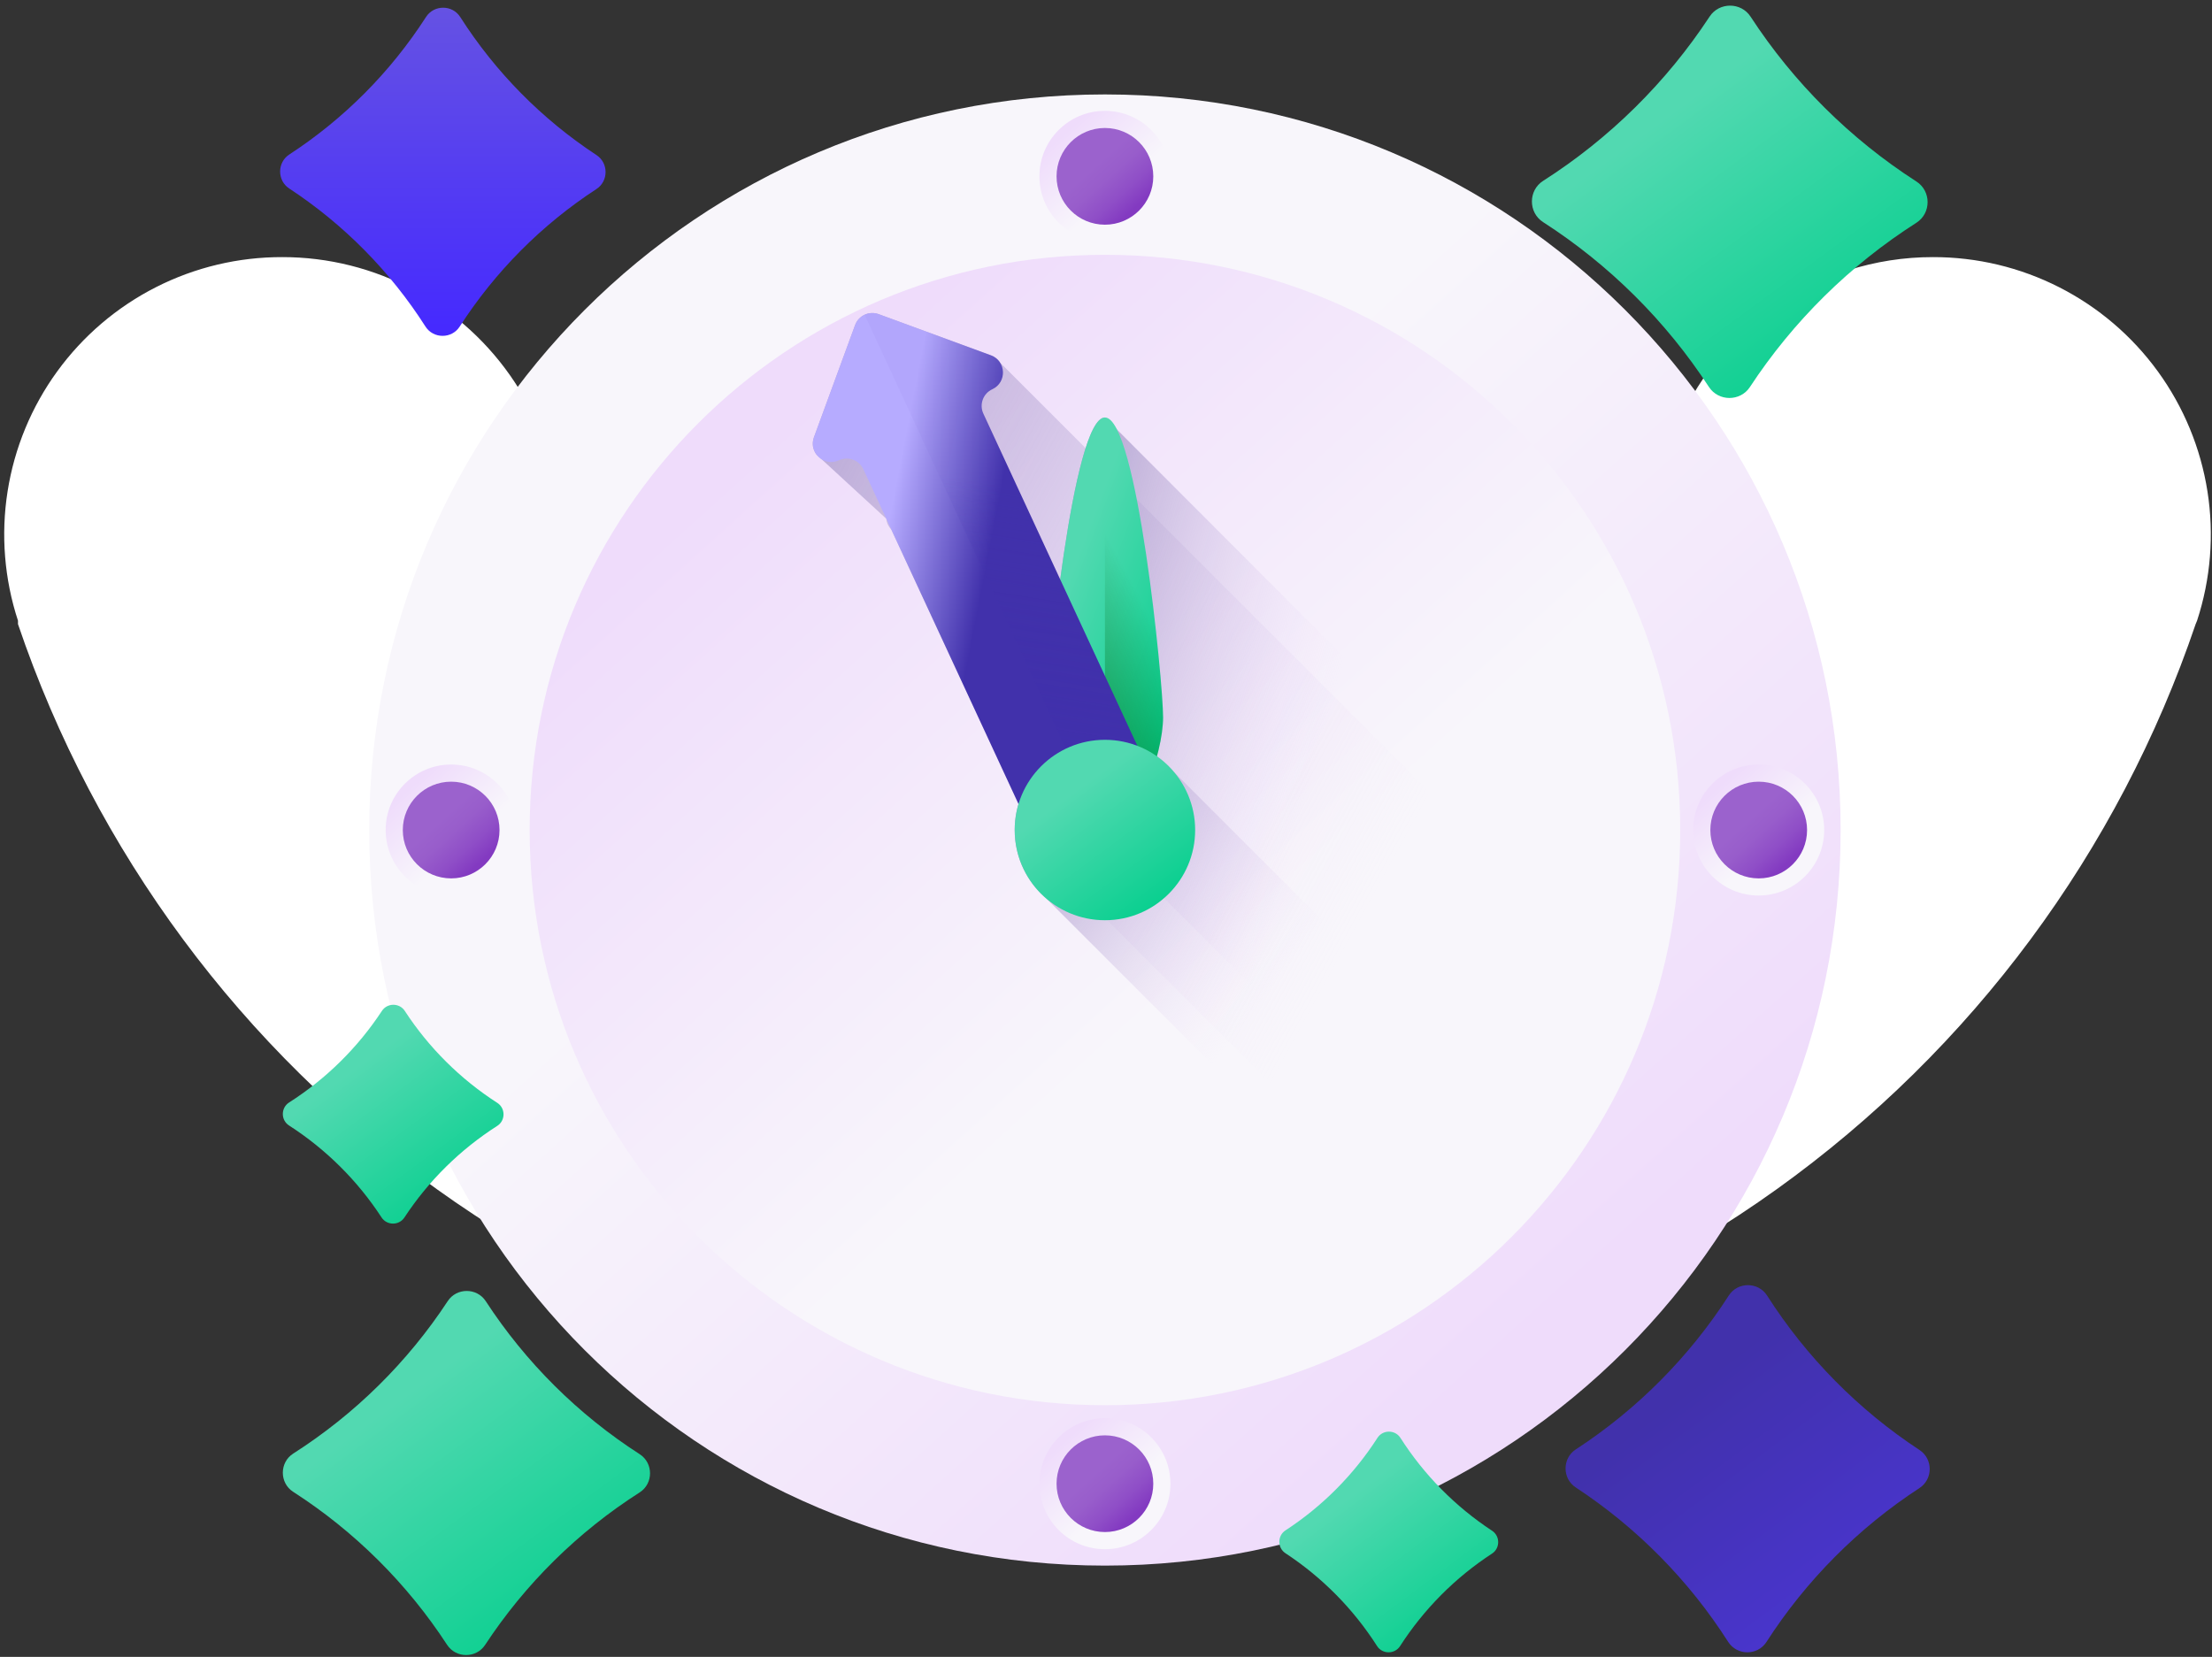
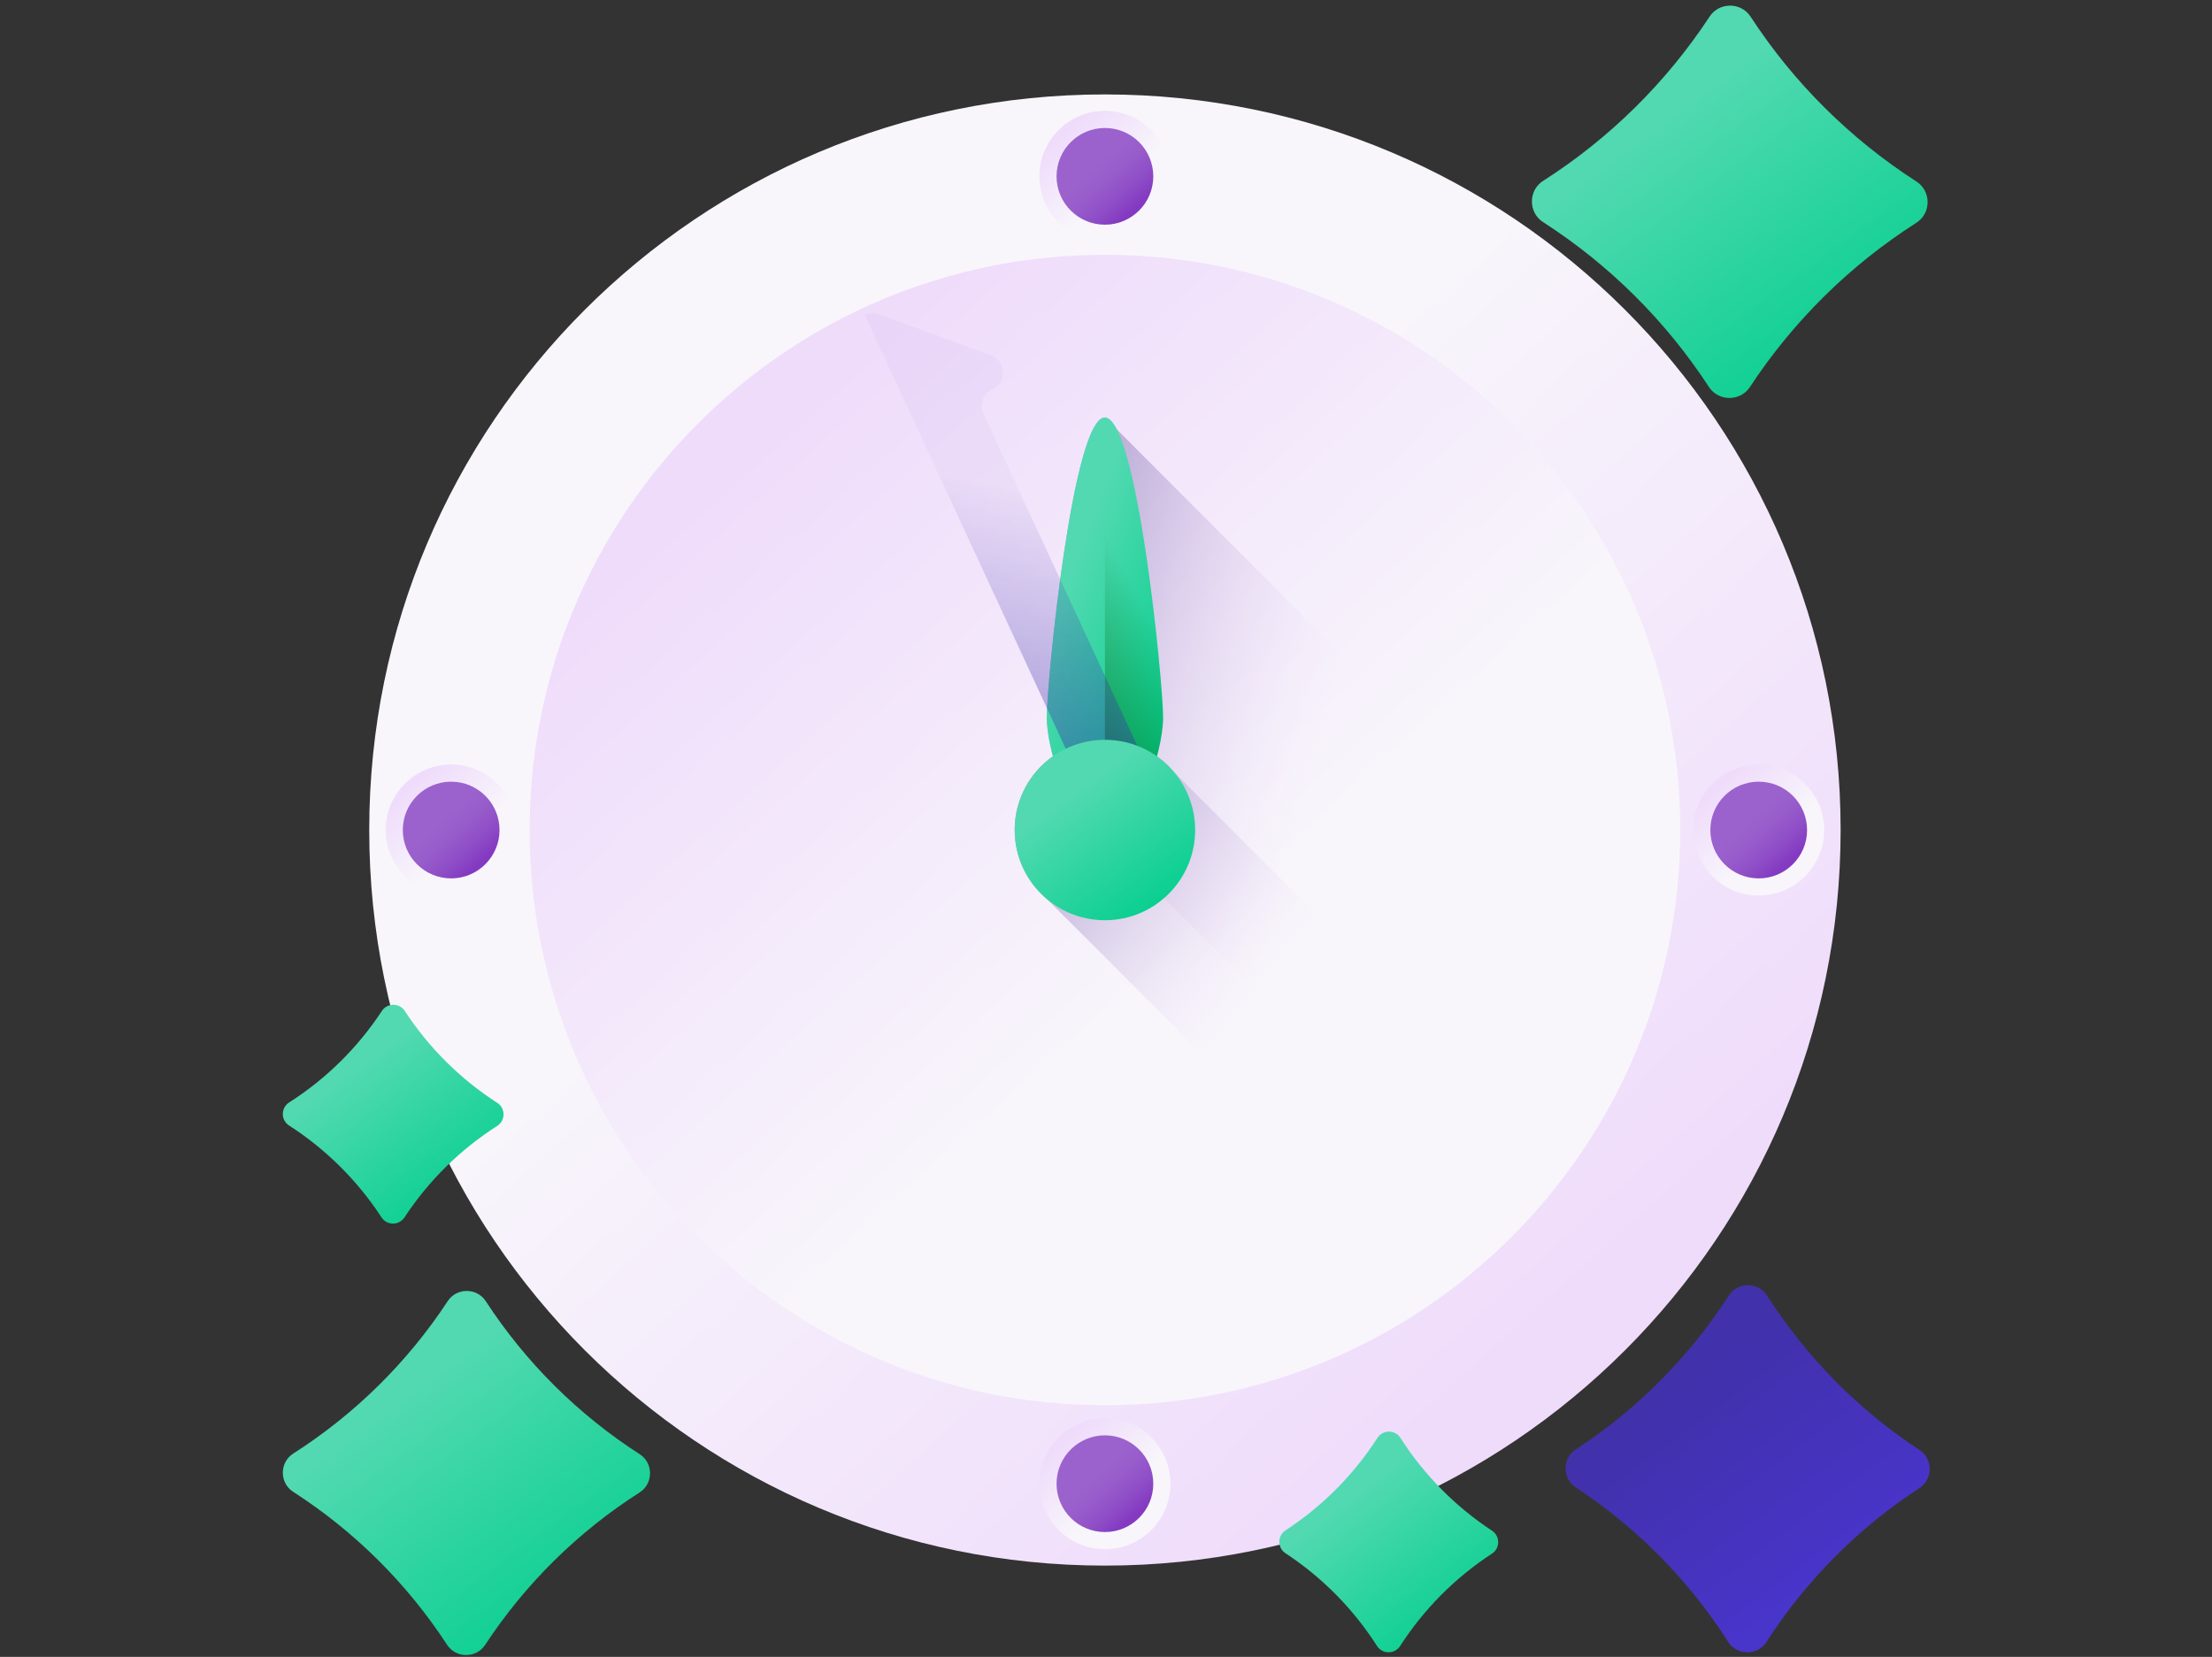
<svg xmlns="http://www.w3.org/2000/svg" width="295" height="221" viewBox="0 0 295 221" fill="none">
  <rect x="0" y="0" width="295" height="221" fill="#333333" stroke="none" />
-   <path d="M257.798 34.294C250.052 34.282 242.499 36.702 236.202 41.212C229.905 45.723 225.183 52.096 222.702 59.433C219.776 68.051 215.396 76.105 209.754 83.246C200.914 94.401 189.229 102.965 175.93 108.036C162.631 113.106 148.21 114.496 134.188 112.058C120.165 109.62 107.06 103.445 96.252 94.184C85.445 84.922 77.336 72.916 72.779 59.433C71.774 56.452 70.387 53.614 68.653 50.99C65.274 45.854 60.672 41.639 55.259 38.725C49.846 35.81 43.793 34.287 37.646 34.294V34.294C31.794 34.279 26.021 35.653 20.803 38.303C15.585 40.953 11.071 44.803 7.63 49.537C4.189 54.271 1.921 59.754 1.012 65.535C0.102 71.316 0.578 77.23 2.399 82.792C2.399 82.792 2.399 83.095 2.399 83.246C12.69 113.595 32.231 139.957 58.276 158.627C84.322 177.298 115.562 187.339 147.608 187.339C179.654 187.339 210.895 177.298 236.94 158.627C262.986 139.957 282.527 113.595 292.818 83.246L293.007 82.792C294.827 77.233 295.303 71.322 294.395 65.544C293.488 59.766 291.223 54.285 287.787 49.552C284.35 44.819 279.841 40.968 274.628 38.316C269.415 35.663 263.647 34.285 257.798 34.294Z" fill="white" />
  <g clip-path="url(#clip0_379_3778)">
    <path d="M147.357 208.824C201.544 208.824 245.472 164.897 245.472 110.71C245.472 56.522 201.544 12.595 147.357 12.595C93.17 12.595 49.242 56.522 49.242 110.71C49.242 164.897 93.17 208.824 147.357 208.824Z" fill="url(#paint0_linear_379_3778)" />
    <path d="M147.359 187.432C189.731 187.432 224.081 153.082 224.081 110.71C224.081 68.337 189.731 33.987 147.359 33.987C104.986 33.987 70.637 68.337 70.637 110.71C70.637 153.082 104.986 187.432 147.359 187.432Z" fill="url(#paint1_linear_379_3778)" />
    <path d="M147.357 32.258C152.181 32.258 156.093 28.346 156.093 23.522C156.093 18.697 152.181 14.786 147.357 14.786C142.532 14.786 138.621 18.697 138.621 23.522C138.621 28.346 142.532 32.258 147.357 32.258Z" fill="url(#paint2_linear_379_3778)" />
    <path d="M147.357 206.635C152.181 206.635 156.093 202.723 156.093 197.899C156.093 193.074 152.181 189.163 147.357 189.163C142.532 189.163 138.621 193.074 138.621 197.899C138.621 202.723 142.532 206.635 147.357 206.635Z" fill="url(#paint3_linear_379_3778)" />
    <path d="M147.356 29.97C150.918 29.97 153.805 27.083 153.805 23.521C153.805 19.959 150.918 17.071 147.356 17.071C143.794 17.071 140.906 19.959 140.906 23.521C140.906 27.083 143.794 29.97 147.356 29.97Z" fill="url(#paint4_linear_379_3778)" />
    <path d="M147.356 204.347C150.918 204.347 153.805 201.46 153.805 197.898C153.805 194.336 150.918 191.448 147.356 191.448C143.794 191.448 140.906 194.336 140.906 197.898C140.906 201.46 143.794 204.347 147.356 204.347Z" fill="url(#paint5_linear_379_3778)" />
    <path d="M234.544 119.445C239.369 119.445 243.28 115.534 243.28 110.709C243.28 105.885 239.369 101.974 234.544 101.974C229.72 101.974 225.809 105.885 225.809 110.709C225.809 115.534 229.72 119.445 234.544 119.445Z" fill="url(#paint6_linear_379_3778)" />
    <path d="M234.547 117.16C238.109 117.16 240.997 114.272 240.997 110.71C240.997 107.148 238.109 104.261 234.547 104.261C230.985 104.261 228.098 107.148 228.098 110.71C228.098 114.272 230.985 117.16 234.547 117.16Z" fill="url(#paint7_linear_379_3778)" />
    <path d="M60.169 119.445C64.994 119.445 68.905 115.534 68.905 110.709C68.905 105.885 64.994 101.974 60.169 101.974C55.345 101.974 51.434 105.885 51.434 110.709C51.434 115.534 55.345 119.445 60.169 119.445Z" fill="url(#paint8_linear_379_3778)" />
    <path d="M60.168 117.16C63.73 117.16 66.618 114.272 66.618 110.71C66.618 107.148 63.73 104.261 60.168 104.261C56.606 104.261 53.719 107.148 53.719 110.71C53.719 114.272 56.606 117.16 60.168 117.16Z" fill="url(#paint9_linear_379_3778)" />
-     <path d="M133.378 48.371C133.11 47.945 132.7 47.592 132.151 47.39L117.185 41.902C115.913 41.435 114.504 42.088 114.038 43.359L108.551 58.322C108.241 59.168 108.416 59.993 108.869 60.607L118.202 69.194C118.254 69.753 118.503 70.257 118.875 70.647L138.992 114.061L210.625 185.695C221.609 176.418 230.527 164.774 236.59 151.547L133.378 48.371Z" fill="url(#paint10_linear_379_3778)" />
    <path d="M224.689 171.096L156.6 103.007C154.393 100.361 151.071 98.677 147.356 98.677C140.711 98.677 135.324 104.064 135.324 110.709C135.324 114.424 137.009 117.745 139.654 119.952L207.743 188.041C214.058 183.104 219.751 177.41 224.689 171.096V171.096Z" fill="url(#paint11_linear_379_3778)" />
    <path d="M147.359 55.685C143.077 55.685 139.605 90.848 139.605 95.68C139.605 99.812 142.145 107.865 145.559 110.11L216.129 180.68C225.767 171.207 233.457 159.761 238.543 146.993L147.359 55.685Z" fill="url(#paint12_linear_379_3778)" />
    <path d="M155.112 95.68C155.112 100.512 151.64 110.71 147.359 110.71C143.077 110.71 139.605 100.512 139.605 95.68C139.605 90.848 143.077 55.685 147.359 55.685C151.64 55.685 155.112 90.848 155.112 95.68Z" fill="url(#paint13_linear_379_3778)" />
    <path d="M155.112 95.68C155.112 90.848 151.641 55.685 147.359 55.685V110.71C151.641 110.71 155.112 100.512 155.112 95.68Z" fill="url(#paint14_linear_379_3778)" />
-     <path d="M131.144 55.172L154.996 106.648C155.407 107.535 154.641 107.768 153.754 108.179L140.964 114.104C140.076 114.515 139.403 114.948 138.991 114.061L115.139 62.585C114.57 61.356 113.112 60.822 111.884 61.391C109.902 62.309 107.799 60.373 108.551 58.322L114.038 43.359C114.504 42.088 115.913 41.435 117.185 41.902L132.151 47.39C134.201 48.143 134.32 50.998 132.337 51.917C131.109 52.486 130.574 53.943 131.144 55.172V55.172Z" fill="url(#paint15_linear_379_3778)" />
    <path d="M153.753 108.18C154.64 107.769 155.406 107.535 154.995 106.648L131.143 55.172C130.574 53.943 131.108 52.486 132.337 51.917C134.319 50.999 134.201 48.142 132.15 47.39L117.184 41.901C116.548 41.669 115.878 41.715 115.309 41.979L147.357 111.142L153.753 108.18Z" fill="url(#paint16_linear_379_3778)" />
    <path d="M147.356 122.741C154.002 122.741 159.389 117.354 159.389 110.709C159.389 104.064 154.002 98.677 147.356 98.677C140.711 98.677 135.324 104.064 135.324 110.709C135.324 117.354 140.711 122.741 147.356 122.741Z" fill="url(#paint17_linear_379_3778)" />
-     <path d="M79.544 25.215C72.246 29.971 66.019 36.236 61.304 43.564C60.243 45.212 57.796 45.207 56.742 43.556C52.053 36.21 45.849 29.923 38.569 25.141C36.953 24.079 36.957 21.666 38.577 20.61C45.875 15.854 52.102 9.59 56.817 2.262C57.877 0.614 60.325 0.618 61.379 2.27C66.068 9.615 72.272 15.902 79.552 20.685C81.168 21.746 81.164 24.16 79.544 25.215V25.215Z" fill="url(#paint18_linear_379_3778)" />
    <path d="M255.99 198.478C247.824 203.799 240.857 210.808 235.581 219.008C234.394 220.852 231.656 220.847 230.476 218.998C225.23 210.779 218.289 203.745 210.142 198.394C208.334 197.206 208.339 194.506 210.152 193.325C218.318 188.003 225.284 180.994 230.56 172.795C231.747 170.951 234.485 170.956 235.665 172.804C240.911 181.023 247.853 188.057 255.999 193.408C257.807 194.596 257.802 197.296 255.99 198.478V198.478Z" fill="url(#paint19_linear_379_3778)" />
    <path d="M198.984 207.221C194.077 210.419 189.89 214.631 186.719 219.559C186.006 220.667 184.36 220.664 183.651 219.554C180.498 214.614 176.326 210.387 171.43 207.171C170.344 206.457 170.347 204.834 171.436 204.124C176.344 200.926 180.531 196.713 183.702 191.785C184.415 190.677 186.06 190.68 186.769 191.791C189.922 196.731 194.095 200.958 198.99 204.174C200.076 204.887 200.073 206.511 198.984 207.221V207.221Z" fill="url(#paint20_linear_379_3778)" />
    <path d="M227.91 51.615C222.176 42.816 214.623 35.308 205.788 29.622C203.801 28.344 203.806 25.393 205.798 24.122C214.654 18.469 222.234 10.989 228 2.211C229.28 0.262 232.19 0.268 233.463 2.221C239.197 11.02 246.749 18.527 255.585 24.213C257.572 25.491 257.567 28.442 255.575 29.713C246.719 35.366 239.139 42.847 233.373 51.625C232.093 53.573 229.183 53.568 227.91 51.615V51.615Z" fill="url(#paint21_linear_379_3778)" />
    <path d="M59.628 219.391C54.307 211.226 47.298 204.258 39.099 198.982C37.255 197.796 37.26 195.057 39.108 193.878C47.327 188.632 54.361 181.69 59.712 173.544C60.9 171.735 63.6 171.74 64.782 173.553C70.103 181.719 77.112 188.686 85.311 193.962C87.155 195.148 87.15 197.886 85.302 199.066C77.084 204.312 70.049 211.254 64.698 219.4C63.51 221.208 60.809 221.203 59.628 219.391V219.391Z" fill="url(#paint22_linear_379_3778)" />
    <path d="M50.887 162.386C47.688 157.478 43.476 153.291 38.548 150.12C37.44 149.407 37.443 147.762 38.554 147.052C43.493 143.9 47.721 139.728 50.937 134.832C51.651 133.745 53.274 133.748 53.983 134.837C57.182 139.745 61.394 143.932 66.322 147.103C67.43 147.816 67.427 149.462 66.316 150.171C61.377 153.324 57.149 157.496 53.933 162.392C53.219 163.478 51.596 163.476 50.887 162.386Z" fill="url(#paint23_linear_379_3778)" />
  </g>
  <defs>
    <linearGradient id="paint0_linear_379_3778" x1="127.849" y1="89.079" x2="206.392" y2="176.17" gradientUnits="userSpaceOnUse">
      <stop stop-color="#F8F6FB" />
      <stop offset="1" stop-color="#EFDCFB" />
    </linearGradient>
    <linearGradient id="paint1_linear_379_3778" x1="162.613" y1="127.624" x2="101.196" y2="59.522" gradientUnits="userSpaceOnUse">
      <stop stop-color="#F8F6FB" />
      <stop offset="1" stop-color="#EFDCFB" />
    </linearGradient>
    <linearGradient id="paint2_linear_379_3778" x1="149.094" y1="25.448" x2="142.101" y2="17.694" gradientUnits="userSpaceOnUse">
      <stop stop-color="#F8F6FB" />
      <stop offset="1" stop-color="#EFDCFB" />
    </linearGradient>
    <linearGradient id="paint3_linear_379_3778" x1="149.094" y1="199.825" x2="142.101" y2="192.071" gradientUnits="userSpaceOnUse">
      <stop stop-color="#F8F6FB" />
      <stop offset="1" stop-color="#EFDCFB" />
    </linearGradient>
    <linearGradient id="paint4_linear_379_3778" x1="146.074" y1="22.099" x2="151.236" y2="27.824" gradientUnits="userSpaceOnUse">
      <stop stop-color="#9B62CD" />
      <stop offset="0.3" stop-color="#985DCB" />
      <stop offset="0.672" stop-color="#8F4EC7" />
      <stop offset="1" stop-color="#833AC1" />
    </linearGradient>
    <linearGradient id="paint5_linear_379_3778" x1="146.074" y1="196.476" x2="151.236" y2="202.2" gradientUnits="userSpaceOnUse">
      <stop stop-color="#9B62CD" />
      <stop offset="0.3" stop-color="#985DCB" />
      <stop offset="0.672" stop-color="#8F4EC7" />
      <stop offset="1" stop-color="#833AC1" />
    </linearGradient>
    <linearGradient id="paint6_linear_379_3778" x1="236.281" y1="112.636" x2="229.288" y2="104.881" gradientUnits="userSpaceOnUse">
      <stop stop-color="#F8F6FB" />
      <stop offset="1" stop-color="#EFDCFB" />
    </linearGradient>
    <linearGradient id="paint7_linear_379_3778" x1="233.265" y1="109.288" x2="238.428" y2="115.013" gradientUnits="userSpaceOnUse">
      <stop stop-color="#9B62CD" />
      <stop offset="0.3" stop-color="#985DCB" />
      <stop offset="0.672" stop-color="#8F4EC7" />
      <stop offset="1" stop-color="#833AC1" />
    </linearGradient>
    <linearGradient id="paint8_linear_379_3778" x1="61.906" y1="112.636" x2="54.913" y2="104.881" gradientUnits="userSpaceOnUse">
      <stop stop-color="#F8F6FB" />
      <stop offset="1" stop-color="#EFDCFB" />
    </linearGradient>
    <linearGradient id="paint9_linear_379_3778" x1="58.886" y1="109.289" x2="64.049" y2="115.013" gradientUnits="userSpaceOnUse">
      <stop stop-color="#9B62CD" />
      <stop offset="0.3" stop-color="#985DCB" />
      <stop offset="0.672" stop-color="#8F4EC7" />
      <stop offset="1" stop-color="#833AC1" />
    </linearGradient>
    <linearGradient id="paint10_linear_379_3778" x1="181.842" y1="122.253" x2="63.043" y2="57.174" gradientUnits="userSpaceOnUse">
      <stop stop-color="#EFDCFB" stop-opacity="0" />
      <stop offset="0.486" stop-color="#BAAAD6" stop-opacity="0.486" />
      <stop offset="1" stop-color="#8679B2" />
    </linearGradient>
    <linearGradient id="paint11_linear_379_3778" x1="167.888" y1="134.239" x2="128.518" y2="103.618" gradientUnits="userSpaceOnUse">
      <stop stop-color="#EFDCFB" stop-opacity="0" />
      <stop offset="0.486" stop-color="#BAAAD6" stop-opacity="0.486" />
      <stop offset="1" stop-color="#8679B2" />
    </linearGradient>
    <linearGradient id="paint12_linear_379_3778" x1="171.747" y1="115.411" x2="119.715" y2="100.983" gradientUnits="userSpaceOnUse">
      <stop stop-color="#EFDCFB" stop-opacity="0" />
      <stop offset="0.486" stop-color="#BAAAD6" stop-opacity="0.486" />
      <stop offset="1" stop-color="#8679B2" />
    </linearGradient>
    <linearGradient id="paint13_linear_379_3778" x1="144.814" y1="71.352" x2="164.826" y2="78.966" gradientUnits="userSpaceOnUse">
      <stop stop-color="#52D9B1" />
      <stop offset="1" stop-color="#00CE8B" />
    </linearGradient>
    <linearGradient id="paint14_linear_379_3778" x1="152.551" y1="80.579" x2="126.022" y2="94.987" gradientUnits="userSpaceOnUse">
      <stop stop-color="#005A01" stop-opacity="0" />
      <stop offset="1" stop-color="#005A01" />
    </linearGradient>
    <linearGradient id="paint15_linear_379_3778" x1="117.161" y1="76.586" x2="162.174" y2="85.308" gradientUnits="userSpaceOnUse">
      <stop stop-color="#B6ABFF" />
      <stop offset="0.304" stop-color="#4131AB" />
      <stop offset="1" stop-color="#4131AB" />
    </linearGradient>
    <linearGradient id="paint16_linear_379_3778" x1="137.247" y1="65.347" x2="123.5" y2="152.045" gradientUnits="userSpaceOnUse">
      <stop stop-color="#4131AB" stop-opacity="0.04" />
      <stop offset="1" stop-color="#3A29AD" />
    </linearGradient>
    <linearGradient id="paint17_linear_379_3778" x1="143.407" y1="105.529" x2="156.002" y2="122.533" gradientUnits="userSpaceOnUse">
      <stop stop-color="#52D9B1" />
      <stop offset="1" stop-color="#00CE8B" />
    </linearGradient>
    <linearGradient id="paint18_linear_379_3778" x1="59.061" y1="1.028" x2="59.061" y2="44.797" gradientUnits="userSpaceOnUse">
      <stop stop-color="#6552E3" />
      <stop offset="1" stop-color="#4529FF" />
    </linearGradient>
    <linearGradient id="paint19_linear_379_3778" x1="225.101" y1="185.359" x2="250.793" y2="219.758" gradientUnits="userSpaceOnUse">
      <stop stop-color="#4131AB" />
      <stop offset="1" stop-color="#4B36D5" />
    </linearGradient>
    <linearGradient id="paint20_linear_379_3778" x1="180.42" y1="199.336" x2="195.861" y2="220.01" gradientUnits="userSpaceOnUse">
      <stop stop-color="#52D9B1" />
      <stop offset="1" stop-color="#00CE8B" />
    </linearGradient>
    <linearGradient id="paint21_linear_379_3778" x1="222.026" y1="15.653" x2="249.345" y2="52.85" gradientUnits="userSpaceOnUse">
      <stop stop-color="#52D9B1" />
      <stop offset="1" stop-color="#00CE8B" />
    </linearGradient>
    <linearGradient id="paint22_linear_379_3778" x1="54.168" y1="186.018" x2="79.521" y2="220.537" gradientUnits="userSpaceOnUse">
      <stop stop-color="#52D9B1" />
      <stop offset="1" stop-color="#00CE8B" />
    </linearGradient>
    <linearGradient id="paint23_linear_379_3778" x1="47.605" y1="142.329" x2="62.842" y2="163.075" gradientUnits="userSpaceOnUse">
      <stop stop-color="#52D9B1" />
      <stop offset="1" stop-color="#00CE8B" />
    </linearGradient>
    <clipPath id="clip0_379_3778">
      <rect width="220" height="220" fill="white" transform="translate(37.355 0.753)" />
    </clipPath>
  </defs>
</svg>